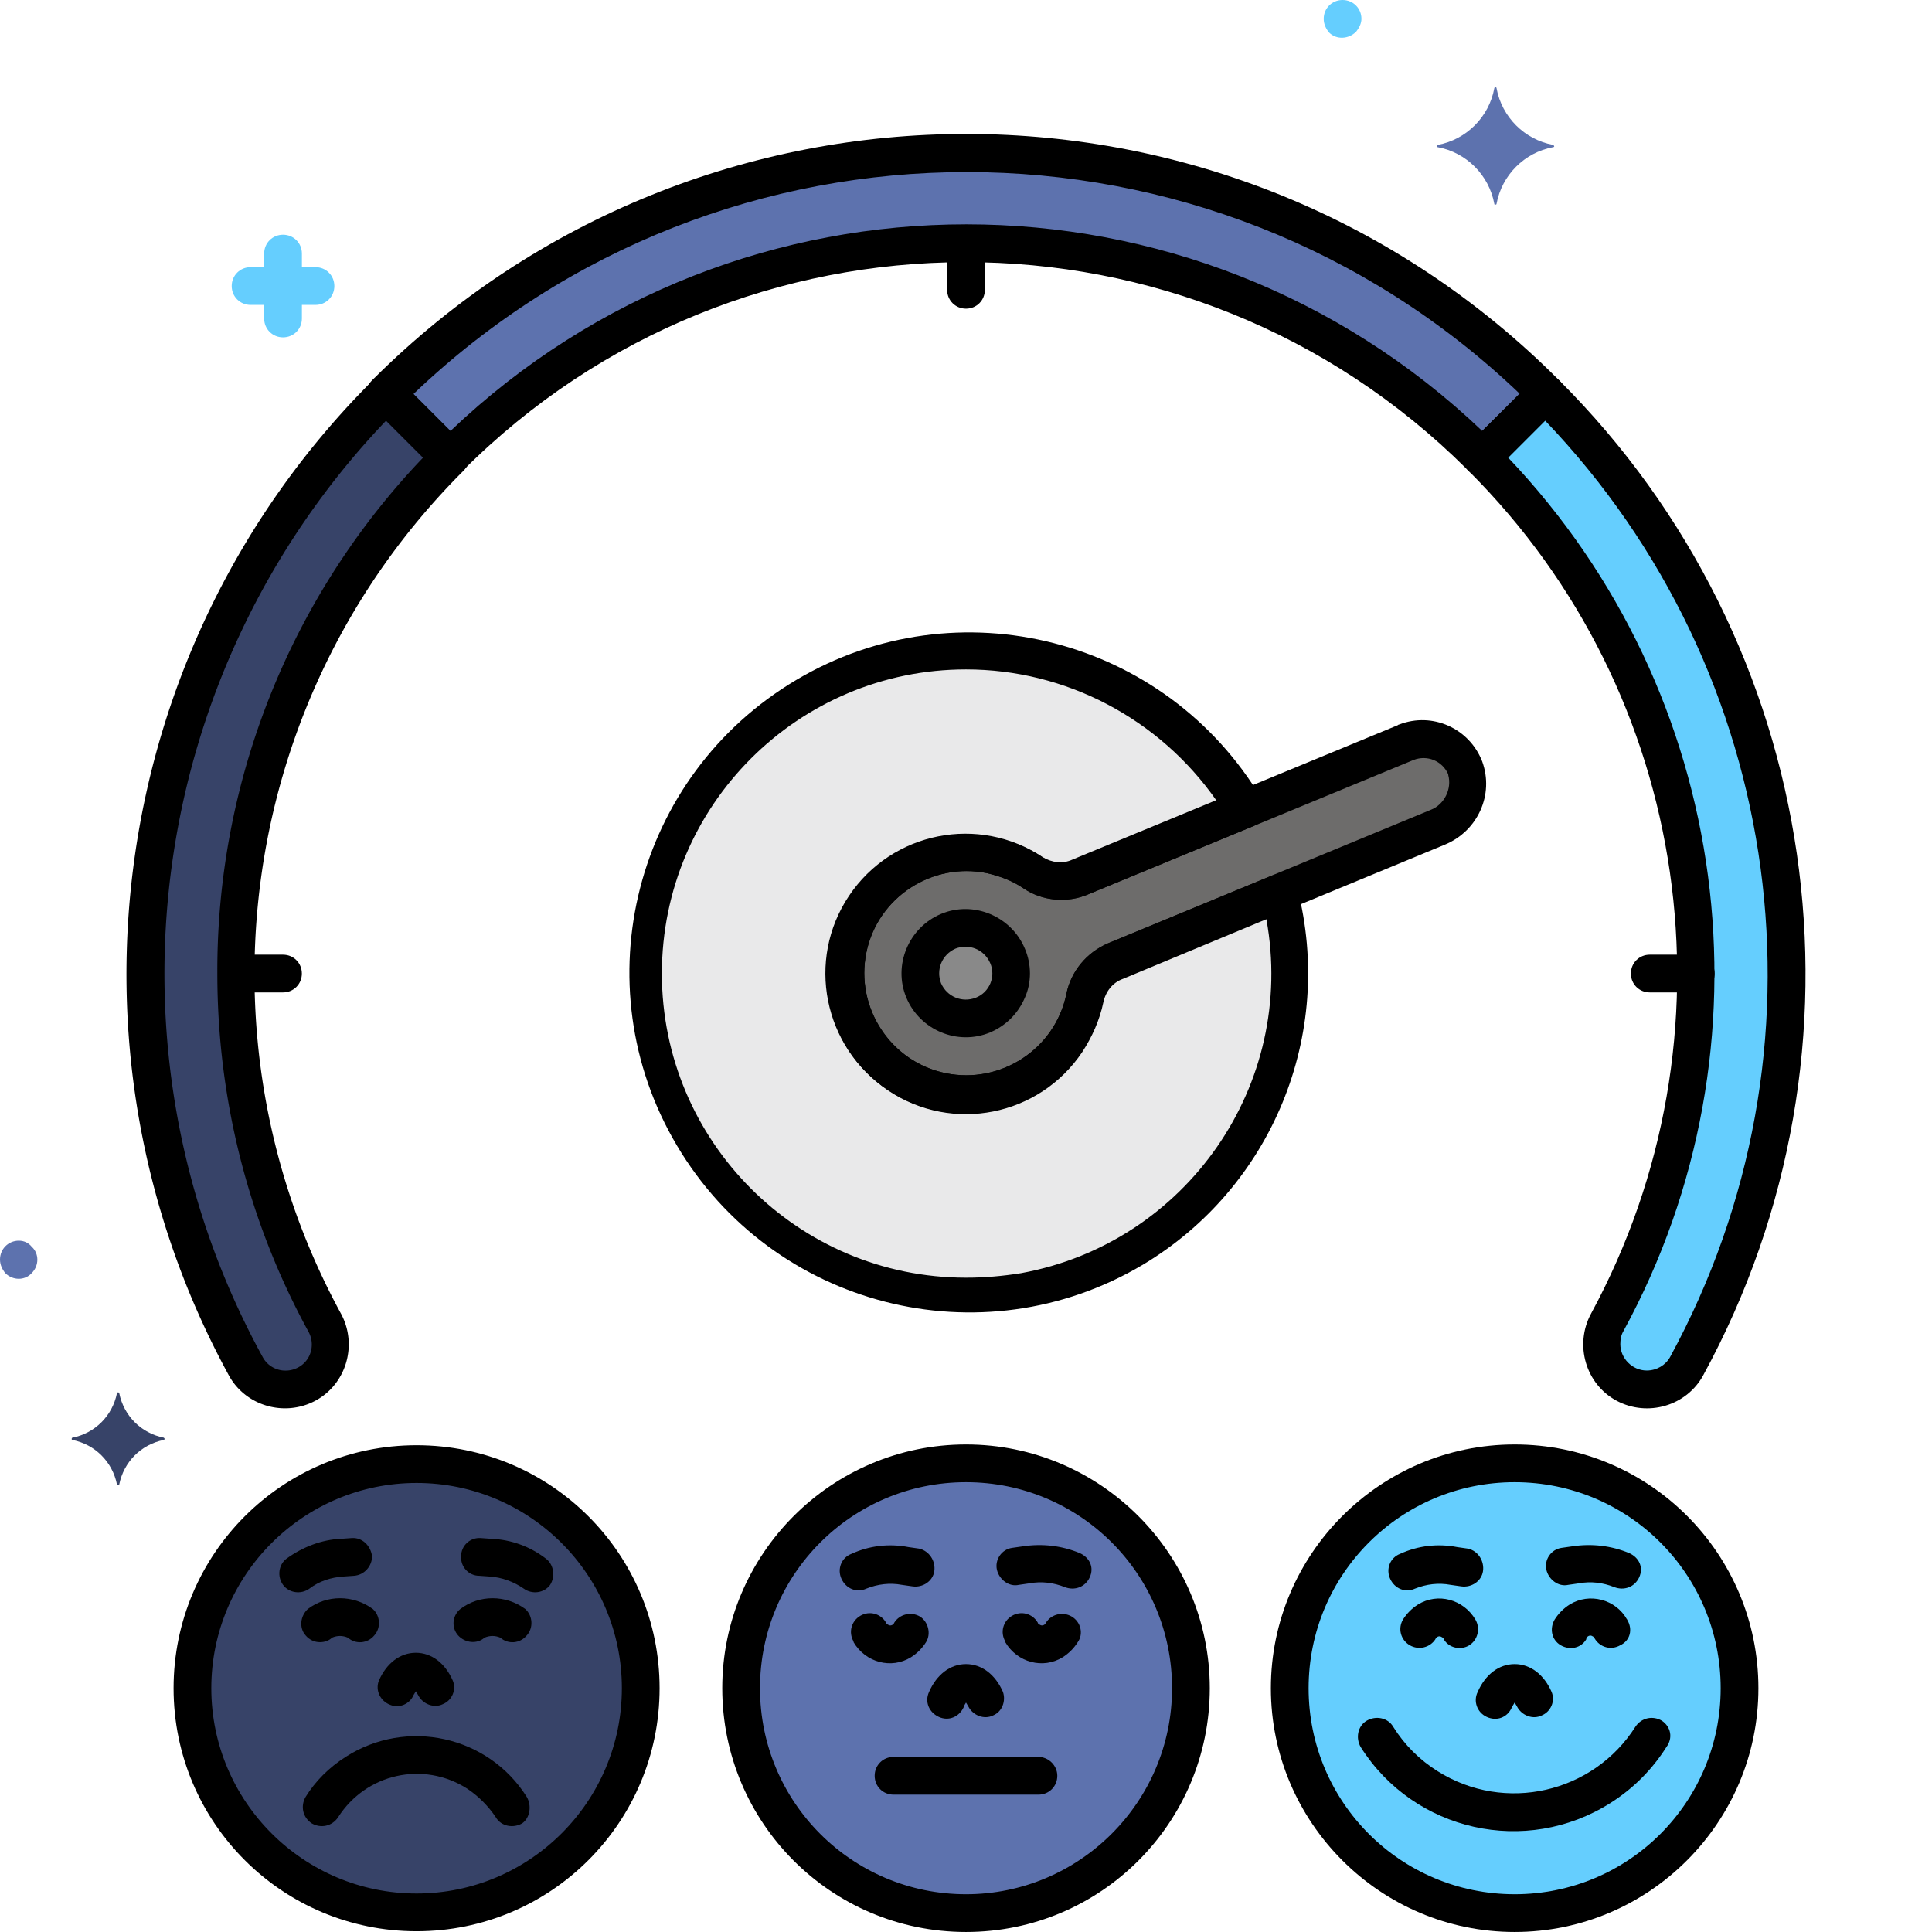
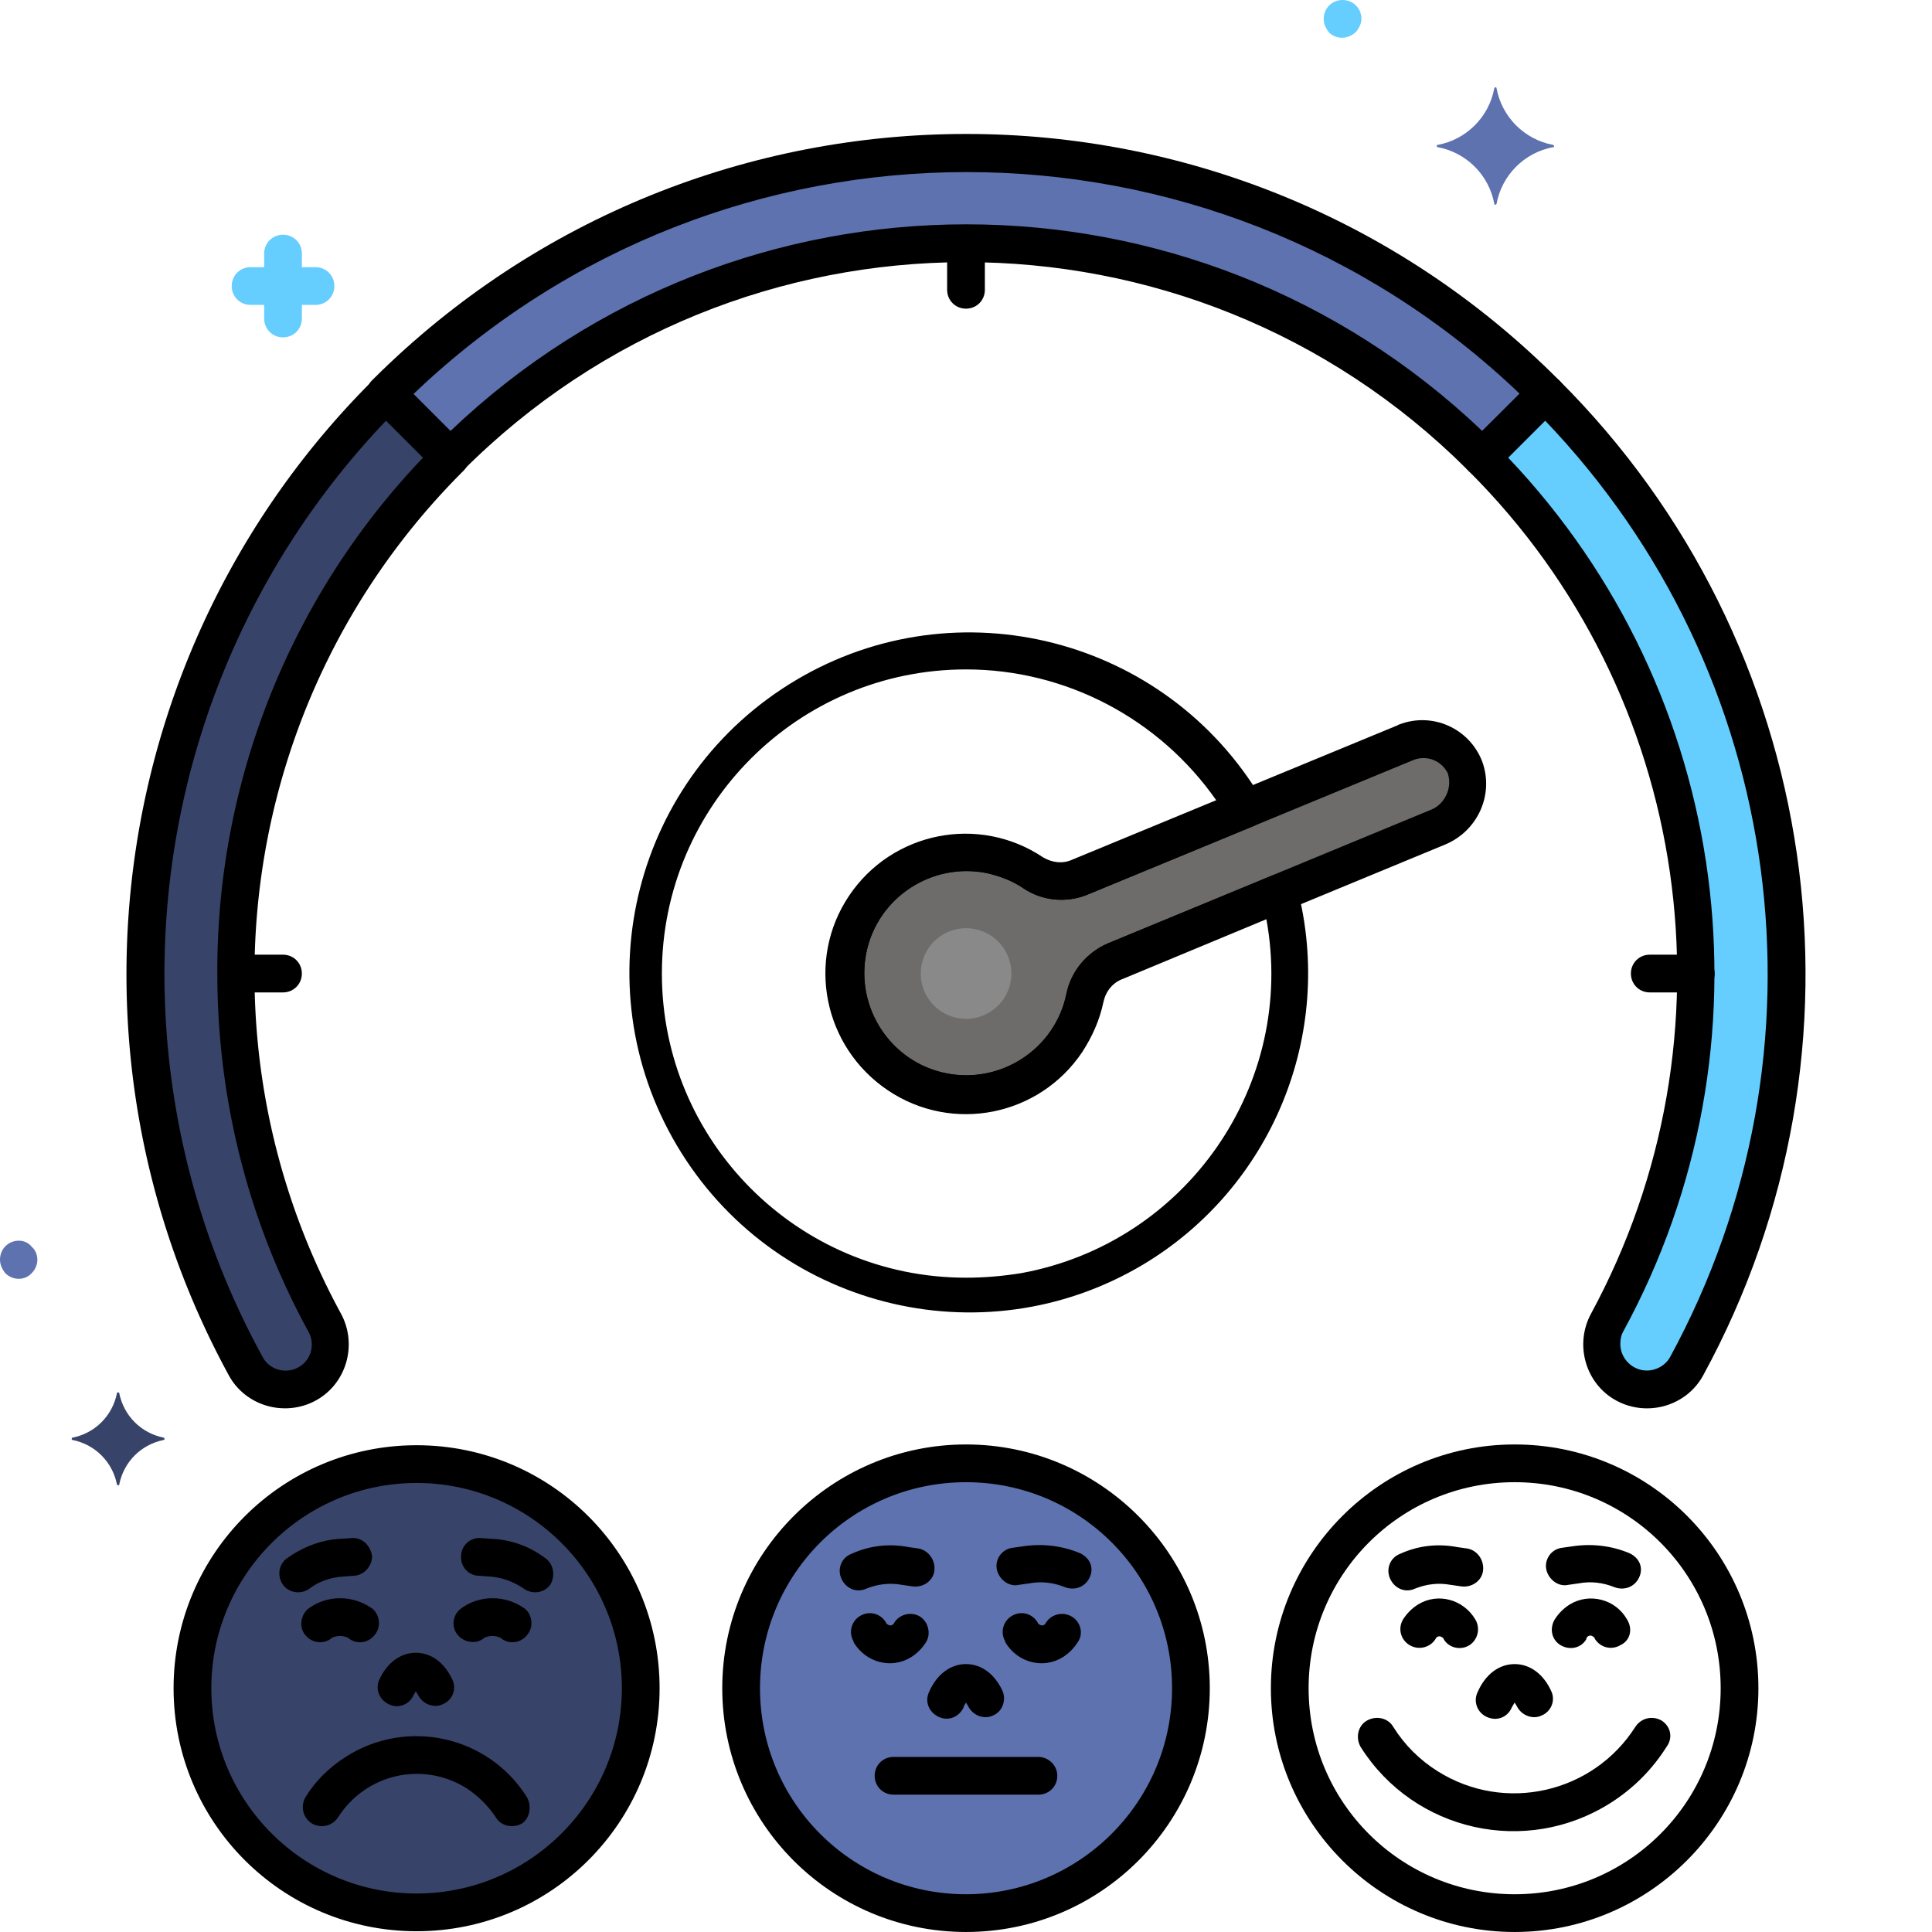
<svg xmlns="http://www.w3.org/2000/svg" width="256" height="256" fill="none">
-   <path fill="#E9E9EA" d="m169.504 118.3-21.8 9c-2.1.9-3.6 2.7-4 4.9-1.8 8.7-10.3 14.2-18.9 12.4-8.7-1.8-14.2-10.3-12.4-18.9 1.8-8.7 10.3-14.2 18.9-12.4 2 .4 4 1.2 5.7 2.4 1.9 1.2 4.2 1.4 6.2.5l21.8-9c-12-20.2-38.1-26.9-58.3-14.9-20.2 12-26.9 38.1-14.9 58.3 12 20.2 38.1 26.9 58.3 14.9 16.2-9.7 24.1-28.9 19.4-47.2Z" />
  <path fill="#6D6C6B" d="M194.097 101.802c-1.2-3.1-4.6-4.7-7.7-3.5-.1 0-.1 0-.2.1l-43.1 17.8c-2 .9-4.4.7-6.2-.5-7.3-4.9-17.3-3-22.2 4.4-4.9 7.3-3 17.3 4.4 22.2 7.3 4.9 17.3 3 22.2-4.4 1.2-1.7 2-3.6 2.4-5.7.4-2.2 2-4.1 4-4.9l42.8-17.7c3.1-1.3 4.7-4.7 3.6-7.8Z" />
  <path fill="#898989" d="M130.308 134.541a6.001 6.001 0 1 0-4.595-11.088 6.001 6.001 0 0 0 4.595 11.088Z" />
-   <path fill="#65CEFE" d="M200.698 253.498c16.459 0 29.8-13.341 29.8-29.8 0-16.458-13.341-29.8-29.8-29.8-16.458 0-29.8 13.342-29.8 29.8 0 16.459 13.342 29.8 29.8 29.8Z" />
  <path fill="#5D72AE" d="M128.003 253.498c16.458 0 29.8-13.341 29.8-29.8 0-16.458-13.342-29.8-29.8-29.8s-29.8 13.342-29.8 29.8c0 16.459 13.342 29.8 29.8 29.8Z" />
  <path fill="#374368" d="M55.2 253.4c16.403 0 29.7-13.297 29.7-29.7S71.603 194 55.2 194s-29.7 13.297-29.7 29.7 13.297 29.7 29.7 29.7ZM31.297 129.002c0-25.7 10.2-50.3 28.4-68.4l-8.5-8.5c-34.2 34.1-41.8 86.6-18.7 128.9 1.6 2.9 5.2 4 8.1 2.4 2.9-1.6 4-5.2 2.4-8.1-7.7-14.2-11.7-30.1-11.7-46.3Z" />
  <path fill="#5D72AE" d="M128.002 20.301c-28.8 0-56.5 11.5-76.9 31.9l8.5 8.5c37.7-37.8 98.8-37.8 136.6-.2l.2.2 8.5-8.5c-20.4-20.5-48.1-32-76.9-31.9Z" />
  <path fill="#65CEFE" d="m204.898 52.102-8.5 8.5c30.3 30.3 37.1 77 16.6 114.6-1.6 2.9-.6 6.5 2.3 8.2 2.9 1.6 6.5.6 8.2-2.3 0 0 0-.1.1-.1 23-42.3 15.4-94.8-18.7-128.9Z" />
-   <path fill="#000" d="M200.698 191.398c-17.8 0-32.3 14.5-32.3 32.3 0 17.8 14.5 32.3 32.3 32.3 17.8 0 32.3-14.5 32.3-32.3 0-17.8-14.4-32.3-32.3-32.3Zm0 59.6c-15.1 0-27.3-12.2-27.3-27.3 0-15.1 12.2-27.3 27.3-27.3 15.1 0 27.3 12.2 27.3 27.3 0 15.1-12.2 27.3-27.3 27.3Z" />
+   <path fill="#000" d="M200.698 191.398c-17.8 0-32.3 14.5-32.3 32.3 0 17.8 14.5 32.3 32.3 32.3 17.8 0 32.3-14.5 32.3-32.3 0-17.8-14.4-32.3-32.3-32.3m0 59.6c-15.1 0-27.3-12.2-27.3-27.3 0-15.1 12.2-27.3 27.3-27.3 15.1 0 27.3 12.2 27.3 27.3 0 15.1-12.2 27.3-27.3 27.3Z" />
  <path fill="#000" d="M220.202 228.001c-1.2-.7-2.7-.4-3.5.8-5.6 8.8-17.3 11.5-26.2 5.9-2.4-1.5-4.4-3.5-5.9-5.9-.7-1.2-2.3-1.5-3.5-.8-1.2.7-1.5 2.3-.8 3.5 7.1 11.2 21.9 14.5 33.1 7.4 3-1.9 5.5-4.4 7.4-7.4.9-1.2.6-2.7-.6-3.5Zm-4.301-22.199c-2.4-1-5-1.3-7.6-.9l-1.4.2c-1.4.2-2.3 1.6-2 2.9.3 1.3 1.6 2.3 2.9 2l1.4-.2c1.6-.3 3.2-.1 4.7.5 1.3.5 2.7 0 3.3-1.3.6-1.3 0-2.6-1.3-3.2Zm-21.399-.602-1.4-.2c-2.6-.5-5.2-.2-7.6.9-1.3.5-1.9 2-1.3 3.3.6 1.3 2 1.9 3.3 1.3 1.5-.6 3.1-.8 4.7-.5l1.4.2c1.4.2 2.7-.7 2.9-2 .2-1.3-.6-2.7-2-3Z" />
  <path fill="#000" d="M205.599 224.2c-1-2.3-2.8-3.7-4.9-3.7-2.1 0-3.9 1.4-4.9 3.7-.6 1.2-.1 2.7 1.2 3.3 1.3.6 2.7.1 3.3-1.2 0-.1.1-.1.1-.2.1-.2.2-.3.3-.5.1.2.2.3.3.5.6 1.2 2.1 1.8 3.3 1.2 1.2-.5 1.8-1.9 1.3-3.1Zm9.998-9.599c-1.5-2.7-5-3.6-7.6-2-.8.5-1.5 1.2-2 2-.7 1.2-.4 2.7.8 3.4 1.2.7 2.7.4 3.4-.8v-.1c.1-.3.5-.5.8-.3.2.1.3.2.3.3.7 1.2 2.2 1.6 3.4.9 1.3-.6 1.7-2.1.9-3.4.1.1.1 0 0 0Zm-20.098 0c-1.6-2.7-5-3.6-7.6-2-.8.5-1.5 1.2-2 2-.7 1.2-.3 2.7.9 3.4 1.2.7 2.7.3 3.4-.8.1-.3.5-.5.8-.3.2.1.3.2.3.3.7 1.2 2.3 1.5 3.4.8s1.5-2.2.8-3.4Zm-125.702 23.5c-5.1-8.1-15.9-10.5-24-5.3-2.2 1.4-4 3.2-5.3 5.3-.7 1.2-.4 2.7.8 3.5 1.2.7 2.7.4 3.5-.8 3.7-5.8 11.3-7.5 17.1-3.8 1.5 1 2.8 2.3 3.8 3.8.7 1.2 2.3 1.5 3.5.8 1-.7 1.3-2.3.6-3.5ZM60.001 222.7c-1-2.3-2.8-3.7-4.9-3.7-2.1 0-3.9 1.4-4.9 3.7-.5 1.3.2 2.7 1.5 3.2 1.2.5 2.6-.1 3.1-1.3.1-.2.2-.3.3-.5.1.2.2.3.3.5.6 1.2 2.1 1.8 3.3 1.2 1.2-.5 1.8-1.9 1.3-3.1Zm9.6-9.502c-2.6-1.9-6.1-1.9-8.6 0-1.1.9-1.2 2.5-.3 3.5.9 1 2.5 1.2 3.5.3.7-.3 1.4-.3 2.1 0 1 .9 2.6.8 3.5-.3.9-1 .8-2.6-.2-3.5Zm-20.204 0c-2.6-1.9-6.1-1.9-8.6 0-1 .9-1.2 2.5-.3 3.5.5.6 1.2.9 1.9.9.6 0 1.2-.2 1.6-.6.7-.3 1.4-.3 2.1 0 1 .9 2.6.8 3.5-.3.9-1 .8-2.6-.2-3.5Zm22.903-6.699c-2.1-1.6-4.6-2.5-7.2-2.6l-1.4-.1c-1.4-.1-2.6 1-2.6 2.4-.1 1.4 1 2.6 2.4 2.6l1.4.1c1.6.1 3.2.7 4.5 1.6 1.1.8 2.7.6 3.5-.5.7-1.1.5-2.7-.6-3.5Zm-25.698-2.7-1.4.1c-2.6.1-5.1 1.1-7.2 2.6-1.1.8-1.3 2.4-.5 3.5s2.4 1.3 3.5.5c1.3-1 2.9-1.5 4.5-1.6l1.4-.1c1.4-.1 2.4-1.3 2.4-2.6-.2-1.4-1.3-2.5-2.7-2.4Z" />
  <path fill="#000" d="M55.2 191.5c-17.8 0-32.2 14.4-32.2 32.2 0 17.8 14.4 32.2 32.2 32.2 17.8 0 32.2-14.4 32.2-32.2 0-17.8-14.4-32.2-32.2-32.2Zm0 59.4c-15 0-27.2-12.2-27.2-27.2s12.2-27.2 27.2-27.2 27.2 12.2 27.2 27.2-12.2 27.2-27.2 27.2Zm72.803-59.502c-17.8 0-32.3 14.5-32.3 32.3 0 17.8 14.4 32.3 32.3 32.3s32.3-14.5 32.3-32.3c0-17.8-14.5-32.3-32.3-32.3Zm0 59.6c-15.1 0-27.3-12.2-27.3-27.3 0-15.1 12.2-27.3 27.3-27.3 15.1 0 27.3 12.2 27.3 27.3 0 15.1-12.3 27.3-27.3 27.3Z" />
  <path fill="#000" d="M143.097 205.802c-2.4-1-5-1.3-7.6-.9l-1.4.2c-1.4.2-2.3 1.6-2 2.9.3 1.3 1.6 2.3 2.9 2l1.4-.2c1.6-.3 3.2-.1 4.7.5 1.3.5 2.7 0 3.3-1.3.6-1.3 0-2.6-1.3-3.2Zm-21.298-.602-1.4-.2c-2.6-.5-5.2-.2-7.6.9-1.3.5-1.9 2-1.3 3.3.6 1.3 2 1.9 3.3 1.3 1.5-.6 3.1-.8 4.7-.5l1.4.2c1.4.2 2.7-.7 2.9-2 .2-1.4-.7-2.7-2-3Zm11.102 19c-1-2.3-2.8-3.7-4.9-3.7-2.1 0-3.9 1.4-4.9 3.7-.6 1.3 0 2.7 1.3 3.3 1.3.6 2.7 0 3.3-1.3v-.1c.1-.2.2-.3.3-.5.1.2.2.3.3.5.6 1.2 2.1 1.8 3.3 1.2 1.2-.5 1.7-1.9 1.3-3.1Zm9.103-10.002c-1.2-.7-2.7-.3-3.4.8-.1.3-.5.5-.8.3-.2-.1-.3-.2-.3-.3-.7-1.2-2.2-1.6-3.4-.9-1.2.7-1.6 2.2-.9 3.4v.1c1.6 2.7 5 3.6 7.6 2 .8-.5 1.5-1.2 2-2 .8-1.1.4-2.7-.8-3.4Zm-20.102 0c-1.2-.7-2.7-.3-3.4.8-.1.3-.5.5-.8.3-.2-.1-.3-.2-.3-.3-.7-1.2-2.2-1.6-3.4-.9-1.2.7-1.6 2.2-.9 3.4v.1c1.6 2.7 5 3.6 7.6 2 .8-.5 1.5-1.2 2-2 .7-1.1.3-2.7-.8-3.4Zm15.696 18.603h-19.2c-1.4 0-2.5 1.1-2.5 2.5s1.1 2.5 2.5 2.5h19.2c1.4 0 2.5-1.1 2.5-2.5s-1.2-2.5-2.5-2.5ZM128 29.8c-1.4 0-2.5 1.1-2.5 2.5v6.1c0 1.4 1.1 2.5 2.5 2.5s2.5-1.1 2.5-2.5v-6.1c0-1.4-1.1-2.5-2.5-2.5Zm96.702 96.7h-6.1c-1.4 0-2.5 1.1-2.5 2.5s1.1 2.5 2.5 2.5h6.1c1.4 0 2.5-1.1 2.5-2.5s-1.2-2.5-2.5-2.5Zm-187.204 0h-6.1c-1.4 0-2.5 1.1-2.5 2.5s1.1 2.5 2.5 2.5h6.1c1.4 0 2.5-1.1 2.5-2.5s-1.1-2.5-2.5-2.5Z" />
  <path fill="#000" d="m61.398 58.898-8.5-8.5c-1-1-2.6-1-3.5 0-34.9 34.8-42.7 88.5-19.1 131.8 2.2 4.1 7.4 5.6 11.5 3.4 4.1-2.2 5.6-7.4 3.4-11.5-20-36.7-13.4-82.2 16.2-111.7 1-1 1-2.6 0-3.5Zm-32.6 70.1c0 16.6 4.1 32.9 12.1 47.5.9 1.7.3 3.8-1.4 4.7-1.7.9-3.8.3-4.7-1.4-22.2-40.5-15.5-90.7 16.4-124.1l4.9 4.9a98.376 98.376 0 0 0-27.3 68.4Z" />
  <path fill="#000" d="M206.597 50.4c-43.3-43.5-113.6-43.5-157.1-.2l-.2.2c-1 1-1 2.6 0 3.5l8.5 8.5c1 1 2.6 1 3.5 0 36.7-36.8 96.3-36.9 133.1-.2l.2.2c1 1 2.6 1 3.5 0l8.5-8.5c1-1 1-2.6 0-3.5Zm-10.2 6.7c-38.3-36.5-98.4-36.5-136.7 0l-4.9-4.9c41-39.2 105.6-39.2 146.6 0l-5 4.9Z" />
  <path fill="#000" d="M206.602 50.402c-1-.9-2.5-.9-3.5 0l-8.5 8.5c-1 1-1 2.6 0 3.5 29.6 29.5 36.1 75 16.2 111.7-2.2 4.1-.7 9.3 3.4 11.5 4.1 2.2 9.3.7 11.5-3.4 23.6-43.3 15.8-97-19.1-131.8Zm14.7 129.4c-.6 1.1-1.8 1.8-3.1 1.8-1.9 0-3.5-1.6-3.5-3.5 0-.6.1-1.2.4-1.7 20.6-37.8 14.4-84.6-15.3-115.8l4.9-4.9c32 33.4 38.7 83.5 16.6 124.1Zm-49.399-62.101c-.3-1.3-1.7-2.1-3-1.8-.1 0-.2.1-.3.1l-21.8 9c-2.8 1.2-4.9 3.7-5.5 6.7-1.5 7.3-8.7 12-16 10.5-7.3-1.5-12-8.7-10.5-16 1.5-7.3 8.7-12 16-10.5 1.7.4 3.3 1 4.8 2 2.5 1.7 5.8 2 8.6.8l21.8-9c1.3-.5 1.9-2 1.4-3.3 0-.1-.1-.2-.2-.3-12.7-21.4-40.3-28.5-61.7-15.8-21.4 12.7-28.5 40.3-15.8 61.7 12.7 21.4 40.3 28.5 61.7 15.8 17.1-10.2 25.5-30.5 20.5-49.9Zm-43.9 51.6c-22.3 0-40.3-18.1-40.3-40.3 0-22.3 18.1-40.3 40.3-40.3 13.2 0 25.6 6.5 33.2 17.4l-19 7.9c-1.3.6-2.7.4-3.9-.3-8.5-5.7-20-3.4-25.7 5.1-5.7 8.5-3.4 20 5.1 25.7 8.5 5.7 20 3.4 25.7-5.1 1.3-2 2.3-4.2 2.8-6.6.3-1.4 1.2-2.6 2.6-3.1l19-7.9c4 21.9-10.6 42.9-32.5 46.9-2.5.4-4.9.6-7.3.6Z" />
  <path fill="#000" d="M196.4 100.901c-1.7-4.4-6.6-6.6-11-4.9-.1 0-.2.1-.2.1l-43.1 17.8c-1.3.6-2.7.4-3.9-.3-8.5-5.7-20-3.4-25.7 5.1-5.7 8.5-3.4 20 5.1 25.7 8.5 5.7 20 3.4 25.7-5.1 1.3-2 2.3-4.2 2.8-6.6.3-1.4 1.2-2.6 2.6-3.1l42.8-17.7c4.3-1.8 6.5-6.6 4.9-11Zm-6.8 6.4-42.8 17.7c-2.8 1.2-4.9 3.7-5.5 6.7-1.5 7.3-8.7 12-16 10.5-7.3-1.5-12-8.7-10.5-16 1.5-7.3 8.7-12 16-10.5 1.7.4 3.4 1 4.8 2 2.5 1.7 5.8 2 8.6.8l43.1-17.8c1.8-.7 3.8.1 4.6 1.9v.1c.5 1.8-.5 3.9-2.3 4.6Z" />
-   <path fill="#000" d="M135.799 125.699c-1.8-4.3-6.8-6.4-11.1-4.6-4.3 1.8-6.4 6.8-4.6 11.1 1.8 4.3 6.8 6.4 11.1 4.6 2.1-.9 3.7-2.5 4.6-4.6.9-2 .9-4.4 0-6.5Zm-6.5 6.5c-1.8.7-3.8-.1-4.6-1.9-.7-1.8.1-3.8 1.9-4.6 1.8-.7 3.8.1 4.6 1.9.8 1.8-.1 3.9-1.9 4.6Z" />
  <path fill="#65CEFE" d="M177.898 0c-1.4 0-2.5 1.1-2.5 2.5 0 .7.3 1.3.7 1.8 1 1 2.6.9 3.6-.1.4-.5.7-1.1.7-1.7 0-1.4-1.1-2.5-2.5-2.5Z" />
  <path fill="#5D72AE" d="M205.801 19.2c-3.8-.7-6.8-3.7-7.5-7.5 0-.1-.1-.2-.2-.1-.1 0-.1.1-.1.1-.7 3.8-3.7 6.8-7.5 7.5-.1 0-.2.1-.1.2 0 .1.1.1.1.1 3.8.7 6.8 3.7 7.5 7.5 0 .1.1.2.2.1.1 0 .1-.1.1-.1.7-3.8 3.7-6.8 7.5-7.5.1 0 .2-.1.1-.2l-.1-.1Z" />
  <path fill="#374368" d="M21.7 190.5c-3-.6-5.3-2.9-5.9-5.9 0-.1-.1-.1-.2-.1s-.1.1-.1.1c-.6 3-2.9 5.3-5.9 5.9-.1 0-.1.1-.1.2s.1.1.1.1c3 .6 5.3 2.9 5.9 5.9 0 .1.1.1.2.1s.1-.1.1-.1c.6-3 2.9-5.3 5.9-5.9.1 0 .1-.1.1-.2l-.1-.1Z" />
  <path fill="#65CEFE" d="M41.803 35.402h-1.8v-1.8c0-1.4-1.1-2.5-2.5-2.5s-2.5 1.1-2.5 2.5v1.8h-1.8c-1.4 0-2.5 1.1-2.5 2.5s1.1 2.5 2.5 2.5h1.8v1.8c0 1.4 1.1 2.5 2.5 2.5s2.5-1.1 2.5-2.5v-1.8h1.8c1.4 0 2.5-1.1 2.5-2.5s-1.1-2.5-2.5-2.5Z" />
  <path fill="#5D72AE" d="M2.5 164.398c-1.4 0-2.5 1.1-2.5 2.5 0 .7.3 1.3.7 1.8 1 1 2.6 1 3.5 0 1-1 1-2.6 0-3.5-.4-.5-1-.8-1.7-.8Z" />
</svg>